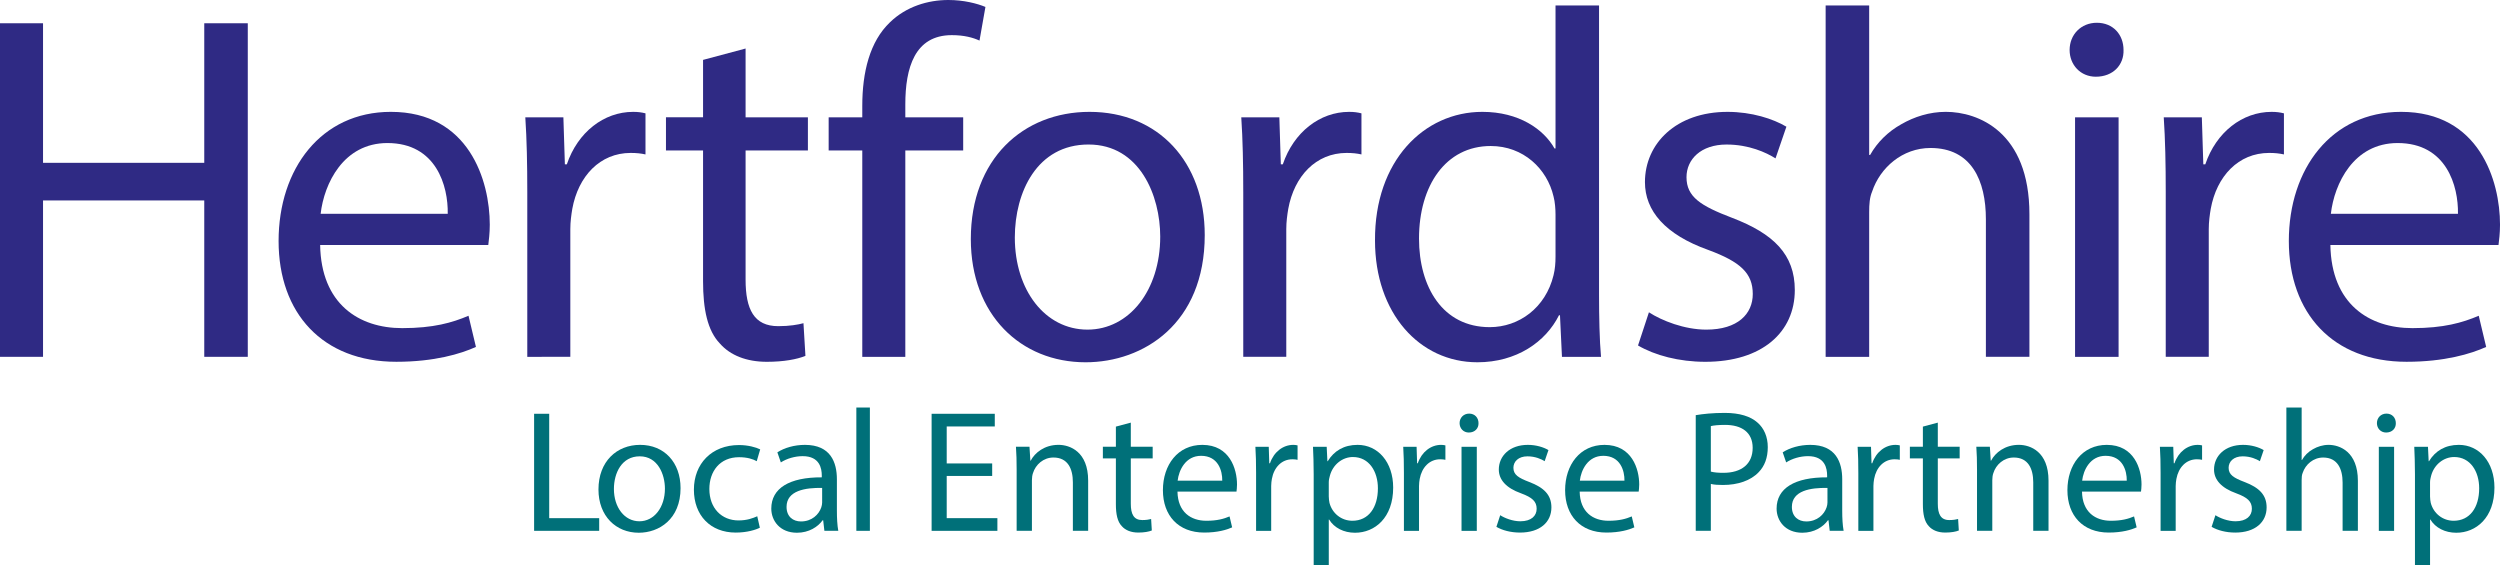
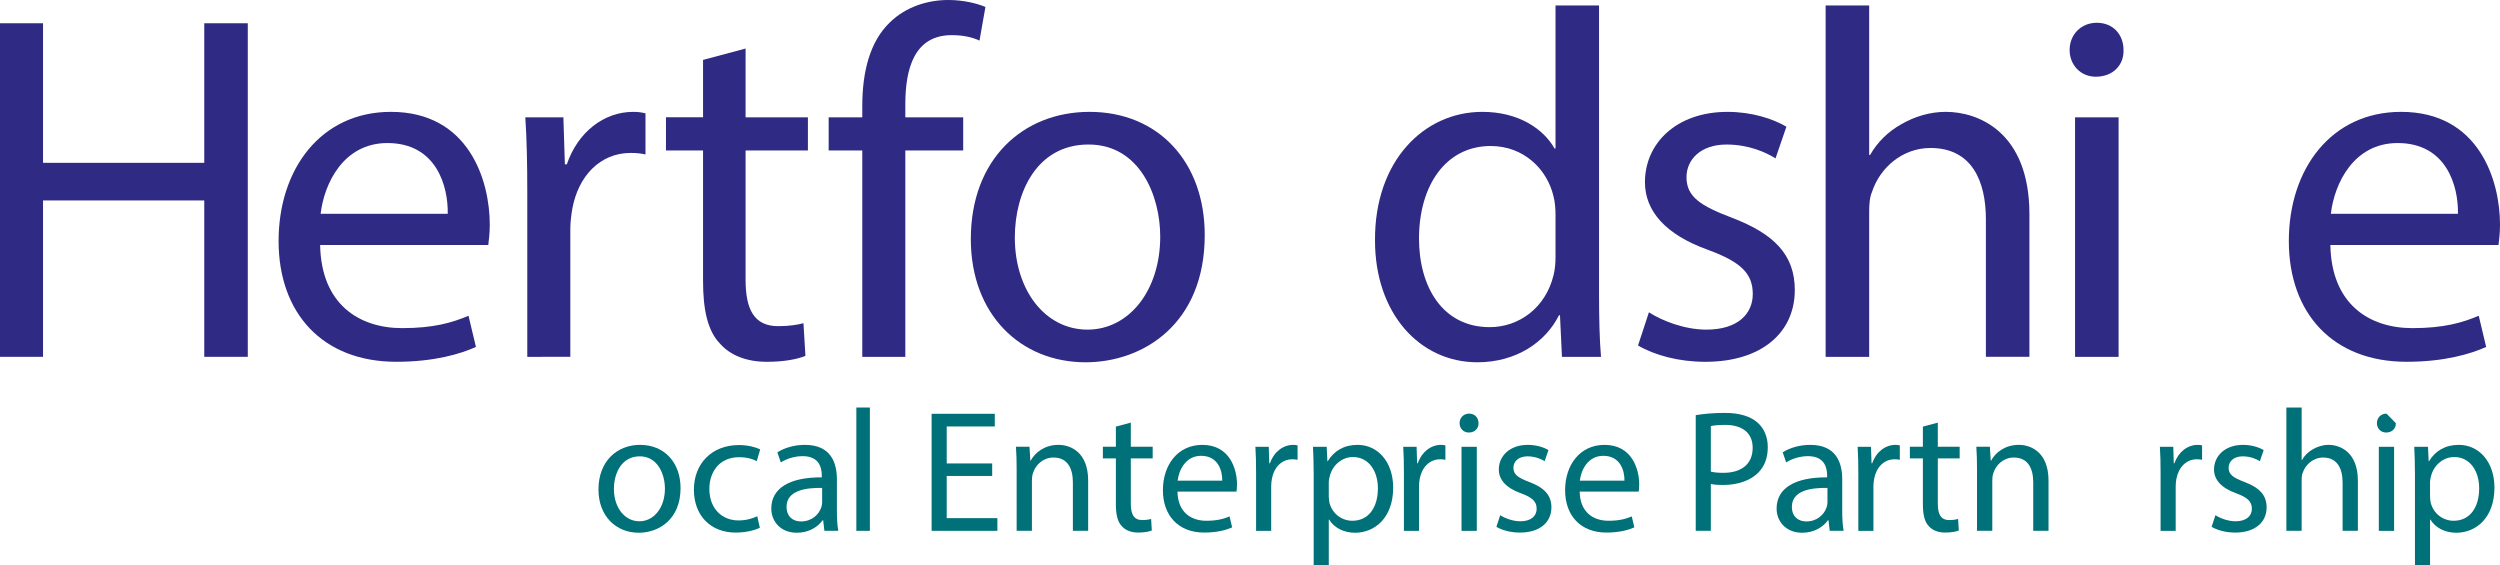
<svg xmlns="http://www.w3.org/2000/svg" version="1.1" id="Layer_1" x="0px" y="0px" viewBox="0 0 230 52" style="enable-background:new 0 0 230 52;" xml:space="preserve">
  <style type="text/css">.st0{fill:#2F2A84;} .st1{fill:#007079;}</style>
  <path class="st0" d="M29.453,22.539c0.091,5.419,3.549,7.649,7.553,7.649c2.867,0,4.596-0.501,6.097-1.138l0.683,2.868 c-1.411,0.638-3.822,1.366-7.326,1.366c-6.78,0-10.83-4.462-10.83-11.11c0-6.648,3.913-11.883,10.329-11.883 c7.189,0,9.1,6.329,9.1,10.38c0,0.82-0.091,1.457-0.137,1.867H29.453z M41.192,19.67c0.046-2.549-1.046-6.51-5.55-6.51 c-4.05,0-5.825,3.733-6.143,6.51H41.192z" />
  <path class="st0" d="M48.51,17.667c0-2.595-0.046-4.827-0.181-6.874h3.503l0.137,4.325h0.181c1.001-2.96,3.412-4.826,6.097-4.826 c0.456,0,0.774,0.045,1.138,0.136v3.78c-0.41-0.092-0.819-0.138-1.365-0.138c-2.821,0-4.823,2.14-5.369,5.146 c-0.091,0.547-0.181,1.183-0.181,1.866v11.747H48.51V17.667z" />
  <path class="st0" d="M68.594,4.463v6.329h5.733v3.05h-5.733v11.885c0,2.731,0.774,4.28,3.004,4.28c1.046,0,1.82-0.137,2.321-0.273 l0.181,3.005c-0.774,0.319-2.002,0.547-3.549,0.547c-1.866,0-3.367-0.592-4.323-1.684c-1.137-1.184-1.547-3.142-1.547-5.738V13.841 h-3.412v-3.05h3.412V5.51L68.594,4.463z" />
  <path class="st0" d="M79.33,32.829V13.842h-3.093v-3.05h3.093V9.744c0-3.095,0.683-5.919,2.549-7.695 C83.379,0.593,85.382,0,87.248,0c1.41,0,2.639,0.319,3.412,0.638l-0.546,3.096c-0.591-0.273-1.41-0.501-2.548-0.501 c-3.412,0-4.277,3.005-4.277,6.375v1.185h5.324v3.05h-5.324v18.987H79.33z" />
  <path class="st0" d="M110.836,21.629c0,8.15-5.642,11.701-10.964,11.701c-5.962,0-10.556-4.372-10.556-11.337 c0-7.376,4.823-11.702,10.92-11.702C106.56,10.291,110.836,14.889,110.836,21.629 M93.364,21.855c0,4.827,2.776,8.47,6.688,8.47 c3.822,0,6.689-3.597,6.689-8.561c0-3.733-1.866-8.469-6.598-8.469S93.364,17.667,93.364,21.855" />
-   <path class="st0" d="M114.379,17.667c0-2.595-0.046-4.827-0.182-6.874h3.503l0.136,4.325h0.183c1.001-2.96,3.411-4.826,6.098-4.826 c0.454,0,0.773,0.045,1.137,0.136v3.78c-0.409-0.092-0.82-0.138-1.365-0.138c-2.821,0-4.823,2.14-5.369,5.146 c-0.091,0.547-0.182,1.183-0.182,1.866v11.747h-3.958V17.667z" />
  <path class="st0" d="M147.112,0.501v26.636c0,1.958,0.045,4.189,0.182,5.692H143.7l-0.182-3.825h-0.091 c-1.228,2.459-3.912,4.325-7.507,4.325c-5.324,0-9.42-4.507-9.42-11.2c-0.045-7.331,4.504-11.838,9.874-11.838 c3.367,0,5.641,1.593,6.642,3.369h0.092V0.501H147.112z M143.108,19.762c0-0.502-0.046-1.184-0.182-1.684 c-0.592-2.551-2.776-4.645-5.779-4.645c-4.141,0-6.598,3.642-6.598,8.515c0,4.462,2.183,8.15,6.506,8.15 c2.684,0,5.143-1.775,5.871-4.781c0.136-0.547,0.182-1.093,0.182-1.73V19.762z" />
  <path class="st0" d="M151.701,28.731c1.183,0.773,3.275,1.595,5.276,1.595c2.912,0,4.278-1.457,4.278-3.279 c0-1.912-1.138-2.96-4.095-4.052c-3.958-1.412-5.825-3.597-5.825-6.238c0-3.55,2.866-6.465,7.598-6.465 c2.231,0,4.187,0.637,5.416,1.365l-1.001,2.914c-0.865-0.546-2.457-1.274-4.504-1.274c-2.366,0-3.686,1.367-3.686,3.006 c0,1.821,1.319,2.64,4.186,3.734c3.822,1.457,5.778,3.369,5.778,6.647c0,3.87-3.003,6.602-8.235,6.602 c-2.412,0-4.641-0.592-6.189-1.502L151.701,28.731z" />
  <path class="st0" d="M167.959,0.501h4.005v13.75h0.091c0.637-1.139,1.637-2.139,2.866-2.822c1.184-0.684,2.594-1.139,4.096-1.139 c2.957,0,7.69,1.821,7.69,9.425v13.113h-4.005V20.171c0-3.552-1.319-6.556-5.096-6.556c-2.595,0-4.642,1.821-5.37,4.007 c-0.227,0.546-0.272,1.138-0.272,1.913v13.295h-4.005V0.501z" />
  <path class="st0" d="M195.365,4.599c0.045,1.366-0.956,2.459-2.549,2.459c-1.411,0-2.411-1.093-2.411-2.459 c0-1.411,1.047-2.504,2.504-2.504C194.408,2.095,195.365,3.188,195.365,4.599 M190.905,10.792h4.005v22.037h-4.005V10.792z" />
-   <path class="st0" d="M199.248,17.667c0-2.595-0.046-4.827-0.183-6.874h3.504l0.136,4.325h0.183c1-2.96,3.411-4.826,6.096-4.826 c0.456,0,0.774,0.045,1.138,0.136v3.78c-0.41-0.092-0.82-0.138-1.365-0.138c-2.821,0-4.824,2.14-5.369,5.146 c-0.091,0.547-0.182,1.183-0.182,1.866v11.747h-3.958V17.667z" />
  <path class="st0" d="M214.395,22.539c0.09,5.419,3.547,7.649,7.552,7.649c2.867,0,4.596-0.501,6.097-1.138l0.683,2.868 c-1.411,0.638-3.822,1.366-7.326,1.366c-6.778,0-10.829-4.462-10.829-11.11c0-6.648,3.913-11.883,10.328-11.883 c7.19,0,9.101,6.329,9.101,10.38c0,0.82-0.091,1.457-0.138,1.867H214.395z M226.133,19.67c0.045-2.549-1.046-6.51-5.552-6.51 c-4.05,0-5.823,3.733-6.142,6.51H226.133z" />
-   <polygon class="st1" points="49.138,38.067 50.527,38.067 50.527,47.671 55.125,47.671 55.125,48.836 49.138,48.836 " />
  <path class="st1" d="M62.611,44.906c0,2.86-1.979,4.106-3.847,4.106c-2.092,0-3.705-1.534-3.705-3.978 c0-2.59,1.692-4.107,3.832-4.107C61.11,40.927,62.611,42.541,62.611,44.906 M56.48,44.986c0,1.694,0.974,2.972,2.346,2.972 c1.342,0,2.347-1.262,2.347-3.003c0-1.31-0.654-2.973-2.316-2.973C57.199,41.982,56.48,43.516,56.48,44.986" />
  <path class="st1" d="M69.906,48.549c-0.367,0.192-1.182,0.448-2.22,0.448c-2.33,0-3.847-1.583-3.847-3.947 c0-2.381,1.628-4.106,4.151-4.106c0.83,0,1.565,0.208,1.948,0.399l-0.319,1.087c-0.336-0.192-0.863-0.367-1.628-0.367 c-1.773,0-2.73,1.31-2.73,2.923c0,1.79,1.15,2.893,2.682,2.893c0.798,0,1.324-0.208,1.724-0.384L69.906,48.549z" />
  <path class="st1" d="M75.844,48.836l-0.112-0.974h-0.048c-0.432,0.607-1.261,1.15-2.363,1.15c-1.565,0-2.362-1.102-2.362-2.22 c0-1.87,1.66-2.892,4.646-2.876v-0.16c0-0.639-0.176-1.79-1.757-1.79c-0.718,0-1.469,0.225-2.011,0.576l-0.319-0.927 c0.639-0.415,1.565-0.687,2.539-0.687c2.362,0,2.938,1.614,2.938,3.163v2.892c0,0.671,0.032,1.326,0.128,1.853H75.844z  M75.637,44.89c-1.533-0.033-3.274,0.239-3.274,1.741c0,0.911,0.607,1.342,1.326,1.342c1.005,0,1.644-0.639,1.868-1.294 c0.048-0.145,0.08-0.304,0.08-0.448V44.89z" />
  <rect x="78.784" y="37.492" class="st1" width="1.245" height="11.344" />
  <polygon class="st1" points="91.281,43.787 87.097,43.787 87.097,47.67 91.76,47.67 91.76,48.837 85.708,48.837 85.708,38.068  91.52,38.068 91.52,39.234 87.097,39.234 87.097,42.637 91.281,42.637 " />
  <path class="st1" d="M93.531,43.196c0-0.798-0.016-1.454-0.064-2.094h1.246l0.08,1.279h0.032c0.383-0.735,1.277-1.455,2.555-1.455 c1.069,0,2.73,0.639,2.73,3.292v4.617h-1.406v-4.458c0-1.246-0.463-2.285-1.788-2.285c-0.926,0-1.644,0.655-1.884,1.438 c-0.064,0.177-0.096,0.416-0.096,0.656v4.649h-1.405V43.196z" />
  <path class="st1" d="M104.034,38.882v2.22h2.012v1.071h-2.012v4.171c0,0.958,0.272,1.502,1.054,1.502 c0.368,0,0.639-0.048,0.815-0.097l0.064,1.055c-0.271,0.113-0.703,0.192-1.246,0.192c-0.654,0-1.182-0.207-1.517-0.591 c-0.4-0.415-0.543-1.103-0.543-2.013v-4.219h-1.197v-1.071h1.197v-1.853L104.034,38.882z" />
  <path class="st1" d="M108.328,45.226c0.032,1.901,1.247,2.684,2.651,2.684c1.006,0,1.613-0.176,2.14-0.4l0.238,1.008 c-0.494,0.223-1.34,0.478-2.571,0.478c-2.378,0-3.798-1.566-3.798-3.898c0-2.333,1.372-4.17,3.625-4.17 c2.522,0,3.192,2.22,3.192,3.643c0,0.286-0.031,0.511-0.048,0.655H108.328z M112.447,44.219c0.017-0.895-0.366-2.284-1.948-2.284 c-1.421,0-2.043,1.31-2.156,2.284H112.447z" />
  <path class="st1" d="M115.56,43.516c0-0.911-0.017-1.694-0.064-2.413h1.229l0.048,1.518h0.065c0.351-1.039,1.197-1.693,2.139-1.693 c0.16,0,0.271,0.016,0.399,0.047v1.327c-0.144-0.032-0.287-0.048-0.479-0.048c-0.991,0-1.693,0.75-1.884,1.805 c-0.033,0.192-0.064,0.416-0.064,0.656v4.122h-1.389V43.516z" />
  <path class="st1" d="M120.859,43.628c0-0.991-0.031-1.789-0.064-2.525h1.261l0.064,1.327h0.033c0.573-0.943,1.484-1.503,2.745-1.503 c1.869,0,3.274,1.582,3.274,3.931c0,2.78-1.692,4.154-3.513,4.154c-1.022,0-1.916-0.447-2.378-1.214h-0.033V52h-1.389V43.628z  M122.248,45.689c0,0.208,0.033,0.399,0.064,0.575c0.255,0.974,1.102,1.646,2.108,1.646c1.485,0,2.347-1.214,2.347-2.988 c0-1.549-0.815-2.876-2.3-2.876c-0.958,0-1.852,0.688-2.123,1.741c-0.049,0.177-0.097,0.384-0.097,0.576V45.689z" />
  <path class="st1" d="M129.16,43.516c0-0.911-0.016-1.694-0.064-2.413h1.23l0.048,1.518h0.064c0.352-1.039,1.198-1.693,2.139-1.693 c0.16,0,0.272,0.016,0.4,0.047v1.327c-0.144-0.032-0.287-0.048-0.48-0.048c-0.99,0-1.691,0.75-1.884,1.805 c-0.032,0.192-0.064,0.416-0.064,0.656v4.122h-1.389V43.516z" />
  <path class="st1" d="M136.023,38.93c0.016,0.479-0.335,0.863-0.895,0.863c-0.495,0-0.846-0.384-0.846-0.863 c0-0.495,0.367-0.878,0.879-0.878C135.688,38.052,136.023,38.435,136.023,38.93 M134.46,41.103h1.405v7.734h-1.405V41.103z" />
  <path class="st1" d="M138.019,47.399c0.414,0.271,1.15,0.559,1.852,0.559c1.021,0,1.501-0.511,1.501-1.15 c0-0.672-0.399-1.04-1.437-1.423c-1.389-0.495-2.044-1.262-2.044-2.188c0-1.246,1.006-2.269,2.667-2.269 c0.783,0,1.47,0.224,1.9,0.48l-0.35,1.022c-0.303-0.192-0.863-0.447-1.582-0.447c-0.83,0-1.292,0.479-1.292,1.054 c0,0.639,0.463,0.928,1.469,1.31c1.341,0.511,2.027,1.183,2.027,2.333c0,1.358-1.053,2.317-2.889,2.317 c-0.848,0-1.629-0.208-2.172-0.528L138.019,47.399z" />
  <path class="st1" d="M145.33,45.226c0.032,1.901,1.245,2.684,2.65,2.684c1.007,0,1.615-0.176,2.141-0.4l0.238,1.008 c-0.495,0.223-1.34,0.478-2.571,0.478c-2.379,0-3.798-1.566-3.798-3.898c0-2.333,1.372-4.17,3.624-4.17 c2.522,0,3.193,2.22,3.193,3.643c0,0.286-0.032,0.511-0.048,0.655H145.33z M149.45,44.219c0.016-0.895-0.367-2.284-1.949-2.284 c-1.42,0-2.043,1.31-2.156,2.284H149.45z" />
  <path class="st1" d="M156.008,38.195c0.671-0.112,1.551-0.208,2.668-0.208c1.374,0,2.378,0.319,3.019,0.895 c0.588,0.511,0.941,1.293,0.941,2.253c0,0.974-0.288,1.74-0.831,2.3c-0.735,0.782-1.932,1.183-3.29,1.183 c-0.415,0-0.798-0.017-1.118-0.096v4.314h-1.389V38.195z M157.397,43.388c0.304,0.08,0.688,0.112,1.151,0.112 c1.675,0,2.698-0.815,2.698-2.3c0-1.423-1.007-2.11-2.54-2.11c-0.606,0-1.069,0.048-1.309,0.112V43.388z" />
  <path class="st1" d="M168.333,48.836l-0.111-0.974h-0.049c-0.43,0.607-1.261,1.15-2.363,1.15c-1.565,0-2.363-1.102-2.363-2.22 c0-1.87,1.661-2.892,4.648-2.876v-0.16c0-0.639-0.177-1.79-1.757-1.79c-0.719,0-1.469,0.225-2.011,0.576l-0.319-0.927 c0.638-0.415,1.566-0.687,2.537-0.687c2.363,0,2.939,1.614,2.939,3.163v2.892c0,0.671,0.032,1.326,0.129,1.853H168.333z  M168.126,44.89c-1.533-0.033-3.273,0.239-3.273,1.741c0,0.911,0.607,1.342,1.325,1.342c1.006,0,1.645-0.639,1.868-1.294 c0.049-0.145,0.08-0.304,0.08-0.448V44.89z" />
  <path class="st1" d="M170.966,43.516c0-0.911-0.015-1.694-0.064-2.413h1.23l0.049,1.518h0.064c0.351-1.039,1.198-1.693,2.139-1.693 c0.161,0,0.271,0.016,0.399,0.047v1.327c-0.144-0.032-0.287-0.048-0.479-0.048c-0.989,0-1.692,0.75-1.884,1.805 c-0.032,0.192-0.065,0.416-0.065,0.656v4.122h-1.389V43.516z" />
  <path class="st1" d="M178.278,38.882v2.22h2.011v1.071h-2.011v4.171c0,0.958,0.271,1.502,1.054,1.502 c0.367,0,0.638-0.048,0.814-0.097l0.064,1.055c-0.27,0.113-0.702,0.192-1.246,0.192c-0.654,0-1.182-0.207-1.517-0.591 c-0.399-0.415-0.542-1.103-0.542-2.013v-4.219h-1.197v-1.071h1.197v-1.853L178.278,38.882z" />
  <path class="st1" d="M181.885,43.196c0-0.798-0.015-1.454-0.064-2.094h1.246l0.081,1.279h0.031c0.384-0.735,1.277-1.455,2.556-1.455 c1.069,0,2.729,0.639,2.729,3.292v4.617h-1.405v-4.458c0-1.246-0.463-2.285-1.788-2.285c-0.925,0-1.644,0.655-1.884,1.438 c-0.065,0.177-0.096,0.416-0.096,0.656v4.649h-1.406V43.196z" />
-   <path class="st1" d="M191.544,45.226c0.031,1.901,1.246,2.684,2.65,2.684c1.006,0,1.611-0.176,2.139-0.4l0.239,1.008 c-0.494,0.223-1.339,0.478-2.57,0.478c-2.379,0-3.8-1.566-3.8-3.898c0-2.333,1.373-4.17,3.624-4.17c2.524,0,3.194,2.22,3.194,3.643 c0,0.286-0.032,0.511-0.048,0.655H191.544z M195.662,44.219c0.017-0.895-0.366-2.284-1.948-2.284c-1.421,0-2.043,1.31-2.156,2.284 H195.662z" />
  <path class="st1" d="M198.774,43.516c0-0.911-0.015-1.694-0.064-2.413h1.23l0.048,1.518h0.064c0.352-1.039,1.197-1.693,2.139-1.693 c0.161,0,0.272,0.016,0.4,0.047v1.327c-0.144-0.032-0.288-0.048-0.479-0.048c-0.989,0-1.692,0.75-1.884,1.805 c-0.033,0.192-0.065,0.416-0.065,0.656v4.122h-1.389V43.516z" />
  <path class="st1" d="M203.819,47.399c0.414,0.271,1.149,0.559,1.852,0.559c1.022,0,1.501-0.511,1.501-1.15 c0-0.672-0.399-1.04-1.437-1.423c-1.389-0.495-2.044-1.262-2.044-2.188c0-1.246,1.006-2.269,2.668-2.269 c0.782,0,1.469,0.224,1.899,0.48l-0.35,1.022c-0.304-0.192-0.863-0.447-1.582-0.447c-0.831,0-1.293,0.479-1.293,1.054 c0,0.639,0.463,0.928,1.47,1.31c1.341,0.511,2.026,1.183,2.026,2.333c0,1.358-1.053,2.317-2.888,2.317 c-0.848,0-1.629-0.208-2.172-0.528L203.819,47.399z" />
  <path class="st1" d="M210.347,37.492h1.405v4.826h0.033c0.222-0.399,0.573-0.752,1.005-0.991c0.414-0.239,0.909-0.4,1.438-0.4 c1.037,0,2.697,0.639,2.697,3.308v4.601h-1.406v-4.442c0-1.246-0.463-2.301-1.788-2.301c-0.91,0-1.627,0.64-1.883,1.406 c-0.081,0.192-0.097,0.4-0.097,0.672v4.665h-1.405V37.492z" />
-   <path class="st1" d="M220.416,38.93c0.016,0.479-0.334,0.863-0.893,0.863c-0.496,0-0.846-0.384-0.846-0.863 c0-0.495,0.366-0.878,0.878-0.878C220.082,38.052,220.416,38.435,220.416,38.93 M218.852,41.103h1.405v7.734h-1.405V41.103z" />
+   <path class="st1" d="M220.416,38.93c0.016,0.479-0.334,0.863-0.893,0.863c-0.496,0-0.846-0.384-0.846-0.863 c0-0.495,0.366-0.878,0.878-0.878M218.852,41.103h1.405v7.734h-1.405V41.103z" />
  <path class="st1" d="M222.176,43.628c0-0.991-0.032-1.789-0.064-2.525h1.261l0.064,1.327h0.033c0.572-0.943,1.484-1.503,2.744-1.503 c1.87,0,3.275,1.582,3.275,3.931c0,2.78-1.693,4.154-3.513,4.154c-1.022,0-1.916-0.447-2.38-1.214h-0.031V52h-1.389V43.628z  M223.565,45.689c0,0.208,0.031,0.399,0.064,0.575c0.255,0.974,1.102,1.646,2.107,1.646c1.485,0,2.348-1.214,2.348-2.988 c0-1.549-0.816-2.876-2.3-2.876c-0.958,0-1.852,0.688-2.125,1.741c-0.047,0.177-0.095,0.384-0.095,0.576V45.689z" />
  <polygon class="st0" points="3.959,2.14 3.959,14.98 18.792,14.98 18.792,2.14 22.796,2.14 22.796,32.828 18.792,32.828  18.792,18.441 3.959,18.441 3.959,32.828 0,32.828 0,2.14 " />
</svg>